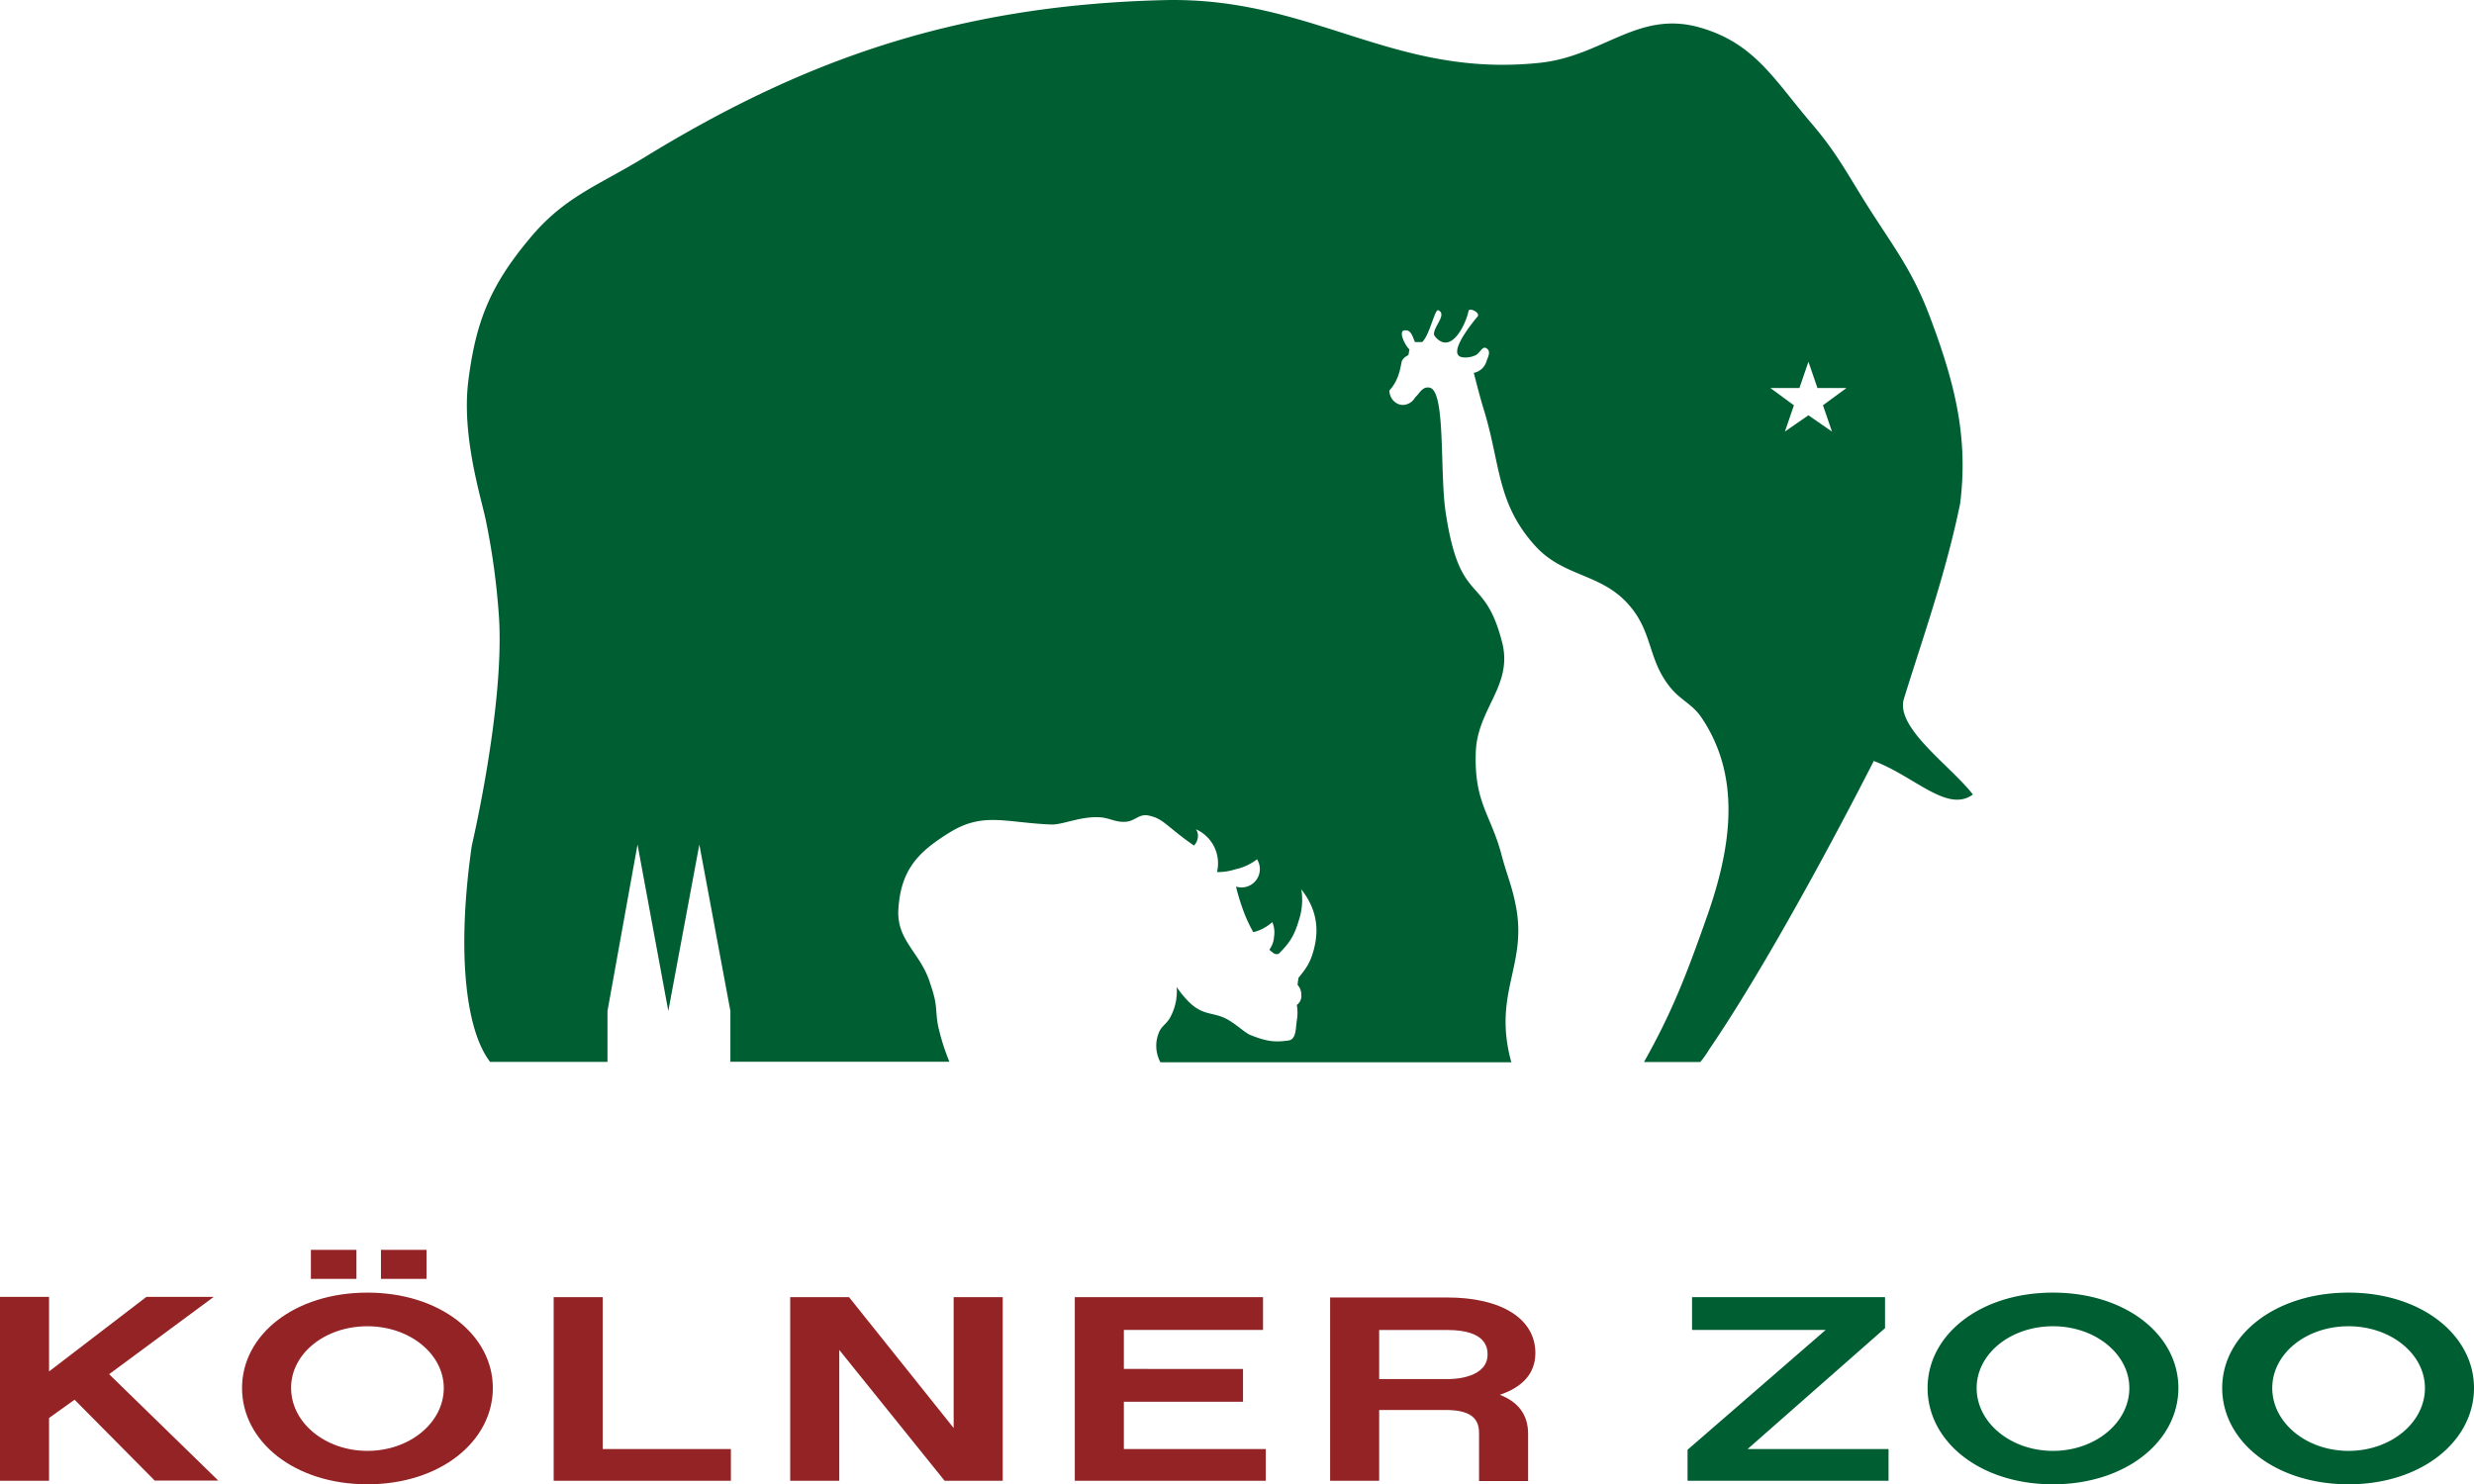
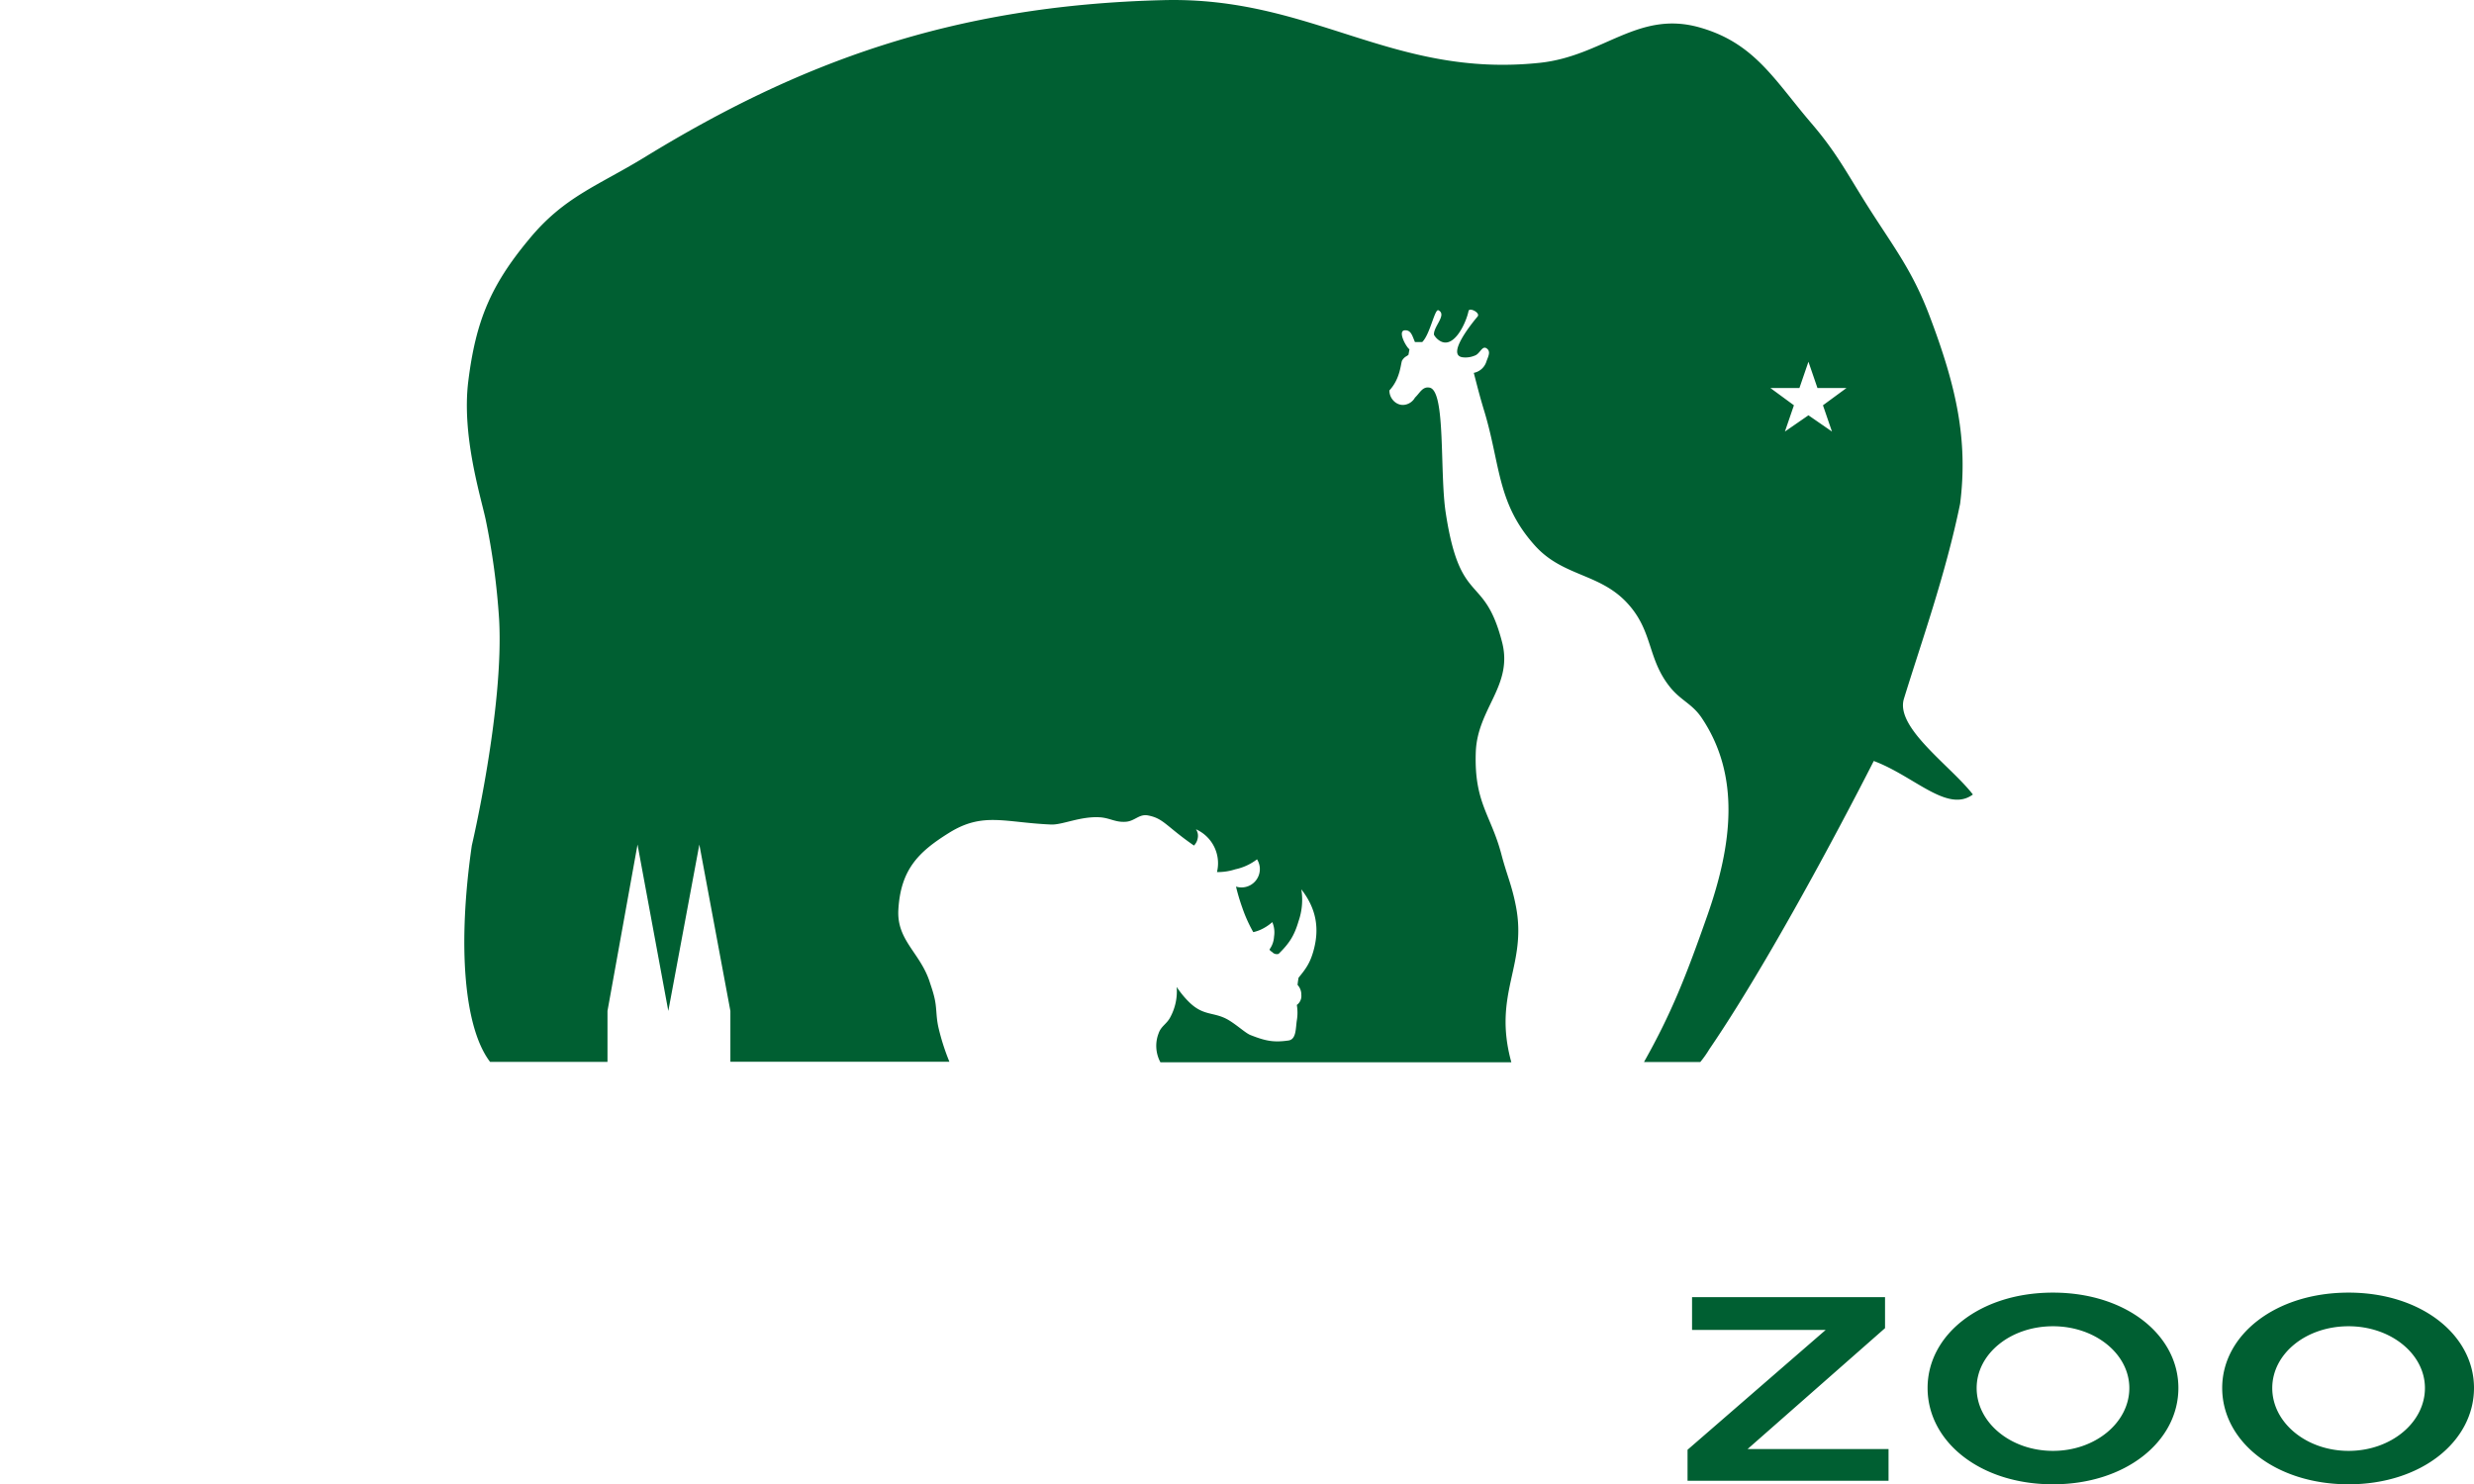
<svg xmlns="http://www.w3.org/2000/svg" width="988.4" height="593.16" viewBox="0 0 988.4 593.16">
  <defs>
    <style>.a{fill:#005f32;}.b{fill:#942325;}</style>
  </defs>
  <path class="a" d="M464.6.06c-84.3,2.1-145.6,25.1-207.1,62.8-18.8,11.5-32.1,15.7-46.1,32.7-15.4,18.5-21.3,32.7-24.3,56.7-2.7,21.5,4.8,45.6,6.9,55.2a287.18,287.18,0,0,1,5.4,40c2,35.6-10.9,90.4-10.9,90.4-5.8,40.1-3.1,72.9,7.3,86.5h46.9V404l12-66.5L267,404l12.4-66.5L291.8,404v20.3h87.5a88.84,88.84,0,0,1-4.4-13.8c-1.1-5-.5-7.8-1.8-12.7-.6-2.3-1.1-3.6-1.8-5.8-3.9-11.4-13-16.3-12.4-28.3.9-16.3,8.1-23.3,20.3-30.9,13.5-8.4,22.1-4.1,40.7-3.3,4.5.2,11.6-3.3,19.3-2.9,4.1.2,6.4,2.1,10.5,1.8,3.7-.2,5.4-3.3,9.1-2.5,6.1,1.2,7.1,4.3,18.2,12a5.42,5.42,0,0,0,1.5-2.9,4.59,4.59,0,0,0-.7-3.6,14.86,14.86,0,0,1,8.4,17.1,22.69,22.69,0,0,0,7.3-1.1,21.61,21.61,0,0,0,8.7-4,7.33,7.33,0,0,1-8.4,10.9,81.07,81.07,0,0,0,2.5,8.4,57.52,57.52,0,0,0,4.4,9.8,14.93,14.93,0,0,0,4-1.5,17.83,17.83,0,0,0,3.6-2.5,10.4,10.4,0,0,1,.7,5.8,9.54,9.54,0,0,1-1.8,5.1c.2.6.6.7,1.1,1.1a2.45,2.45,0,0,0,2.5.7c4.3-4.2,6.3-7.3,8-13.1a26.07,26.07,0,0,0,1.1-12.7c5.9,7.6,7.5,15.6,4.7,25.1-1.3,4.4-2.9,6.7-5.8,10.2,0,0-.3,1.6-.4,2.9a5.68,5.68,0,0,1,1.5,4,4.39,4.39,0,0,1-1.8,4,18.44,18.44,0,0,1,0,6.2c-.5,3.3-.2,7.5-3.3,8-6.2.9-9.4.1-15.3-2.2-1.9-.8-5-3.7-8.4-5.8-6-3.7-10.2-1.4-16.3-7.6a37.27,37.27,0,0,1-4.7-5.8,21.72,21.72,0,0,1-2.5,12c-1.4,2.8-3.7,3.6-4.7,6.5a13.79,13.79,0,0,0,.7,11.6H603.8c-7.6-27.6,6.5-38.6,1.8-62.5-1.6-8.3-3.7-12.6-5.8-20.7-4.2-15.8-10.9-20.5-10.2-40.7.6-17.5,15-26.6,10.5-44-7.2-27.9-16.7-13.7-22.5-51.6-2.5-16.2.1-49-6.5-50.1-2.8-.5-3.8,2.1-5.8,4a5.71,5.71,0,0,1-4.4,2.9c-3.2.3-5.9-2.7-5.8-5.8,4.5-4.8,4.5-11.1,5.1-12,1-1.5,1.5-1.4,2.5-2.2l.4-2.2c-1.4-1-4.9-7.5-1.8-7.6,2.5-.1,2.9,2.2,4,4.7h2.9c3.2-3.2,5-13.5,6.5-12.7,3.5,1.8-2.1,6.5-1.8,9.8a6.67,6.67,0,0,0,2.5,2.5c5.6,3.2,10.4-7.5,11.3-12,.3-1.6,4.9.7,3.6,2.2-2.1,2.5-12.8,15.6-5.8,16.3a9.49,9.49,0,0,0,4.7-.7c2.1-.7,2.9-4.1,4.7-2.9s.7,3.2,0,5.1a6.62,6.62,0,0,1-5.1,4.7c1.6,6.2,2.5,9.8,4.4,16,6.3,21.3,5,36.3,20,53,11.5,12.8,26.6,10.9,37.8,24,9.4,10.9,7.3,21.6,16.3,32.7,4.4,5.4,8.9,6.6,12.7,12.4,15.3,23,12.1,50.2,2.2,78.5-8.5,24.2-14.3,39.1-25.4,58.8h22.5a41.6,41.6,0,0,0,3.6-5.1c28.9-42.3,65.7-115.2,65.7-115.2,16.3,6.1,29.4,20.9,39.6,13.4-8.8-11.4-30.9-26.5-27.6-38.1,6.9-22.5,16.6-49.4,22.5-78.1,3.2-25.5-1.5-46.7-12-74.5-7-18.7-14.4-27.8-25.1-44.7-8.2-13-12.2-21-22.2-32.7-15-17.5-22.8-32.3-45-38.5-24.5-6.8-38.3,11.5-63.6,14.2C556,31.36,524.2-1.54,464.6.06Zm257.9,144.5,3.6,10.5h11.6l-9.4,6.9,3.6,10.5-9.4-6.5-9.4,6.5,3.6-10.5-9.4-6.9h11.6Zm97.7,372c-29.2,0-50.1,16.9-50.1,38.1,0,21.4,20.9,38.5,50.1,38.5,29,0,50.1-17.1,50.1-38.5C870.3,533.46,849.3,516.56,820.2,516.56Zm118.1,0c-29.2,0-50.5,16.9-50.5,38.1,0,21.4,21.3,38.5,50.5,38.5,29,0,50.1-17.1,50.1-38.5C988.4,533.46,967.3,516.56,938.3,516.56ZM676,518.36v13.1h53.4l-55.2,47.9v12.4h80.3v-12.7H698.2l54.9-48.3v-12.4ZM820.2,530c16.9,0,30.5,11.1,30.5,24.7,0,13.8-13.6,25.1-30.5,25.1s-30.5-11.3-30.5-25.1C789.7,541.06,803.2,530,820.2,530Zm118.1,0c16.9,0,30.5,11.1,30.5,24.7,0,13.8-13.6,25.1-30.5,25.1s-30.5-11.3-30.5-25.1C907.8,541.06,921.2,530,938.3,530Z" />
-   <path class="b" d="M124.2,499.46v11.6h18.2v-11.6Zm28,0v11.6h18.2v-11.6Zm-5.4,17.1c-29.2,0-50.1,16.9-50.1,38.1,0,21.4,20.9,38.5,50.1,38.5,29,0,50.1-17.1,50.1-38.5C196.9,533.46,175.8,516.56,146.8,516.56ZM0,518.36v73.4H19.6v-25.1l10.2-7.3,32,32.3H87.2l-43.6-42.5,41.8-30.9H58.5l-38.9,29.8v-29.8H0Zm221.2,0v73.4H292v-12.7H240.8v-60.7Zm94.5,0v73.4h19.6v-52.3l42.1,52.3h23.2v-73.4H381v52.3l-41.8-52.3Zm113.7,0v73.4h76.3v-12.7H449v-18.9h47.6v-13.1H449v-15.6h55.6v-13.1Zm102,0v73.4H551v-28.3h26.5c9.2,0,13.4,2.8,13.4,9.1v19.3h19.6V573c0-7.7-4-12.8-11.3-15.6,8.9-3,14.2-8.4,14.2-16.7,0-13.8-13.7-22.2-35.2-22.2H531.4ZM146.8,530c16.9,0,30.5,11.1,30.5,24.7,0,13.8-13.6,25.1-30.5,25.1s-30.5-11.3-30.5-25.1C116.2,541.06,129.7,530,146.8,530Zm404.3,1.5h27.2c15.7,0,16,7.4,16,9.8,0,9.1-12.7,9.8-15.3,9.8H551v-19.6Z" />
</svg>